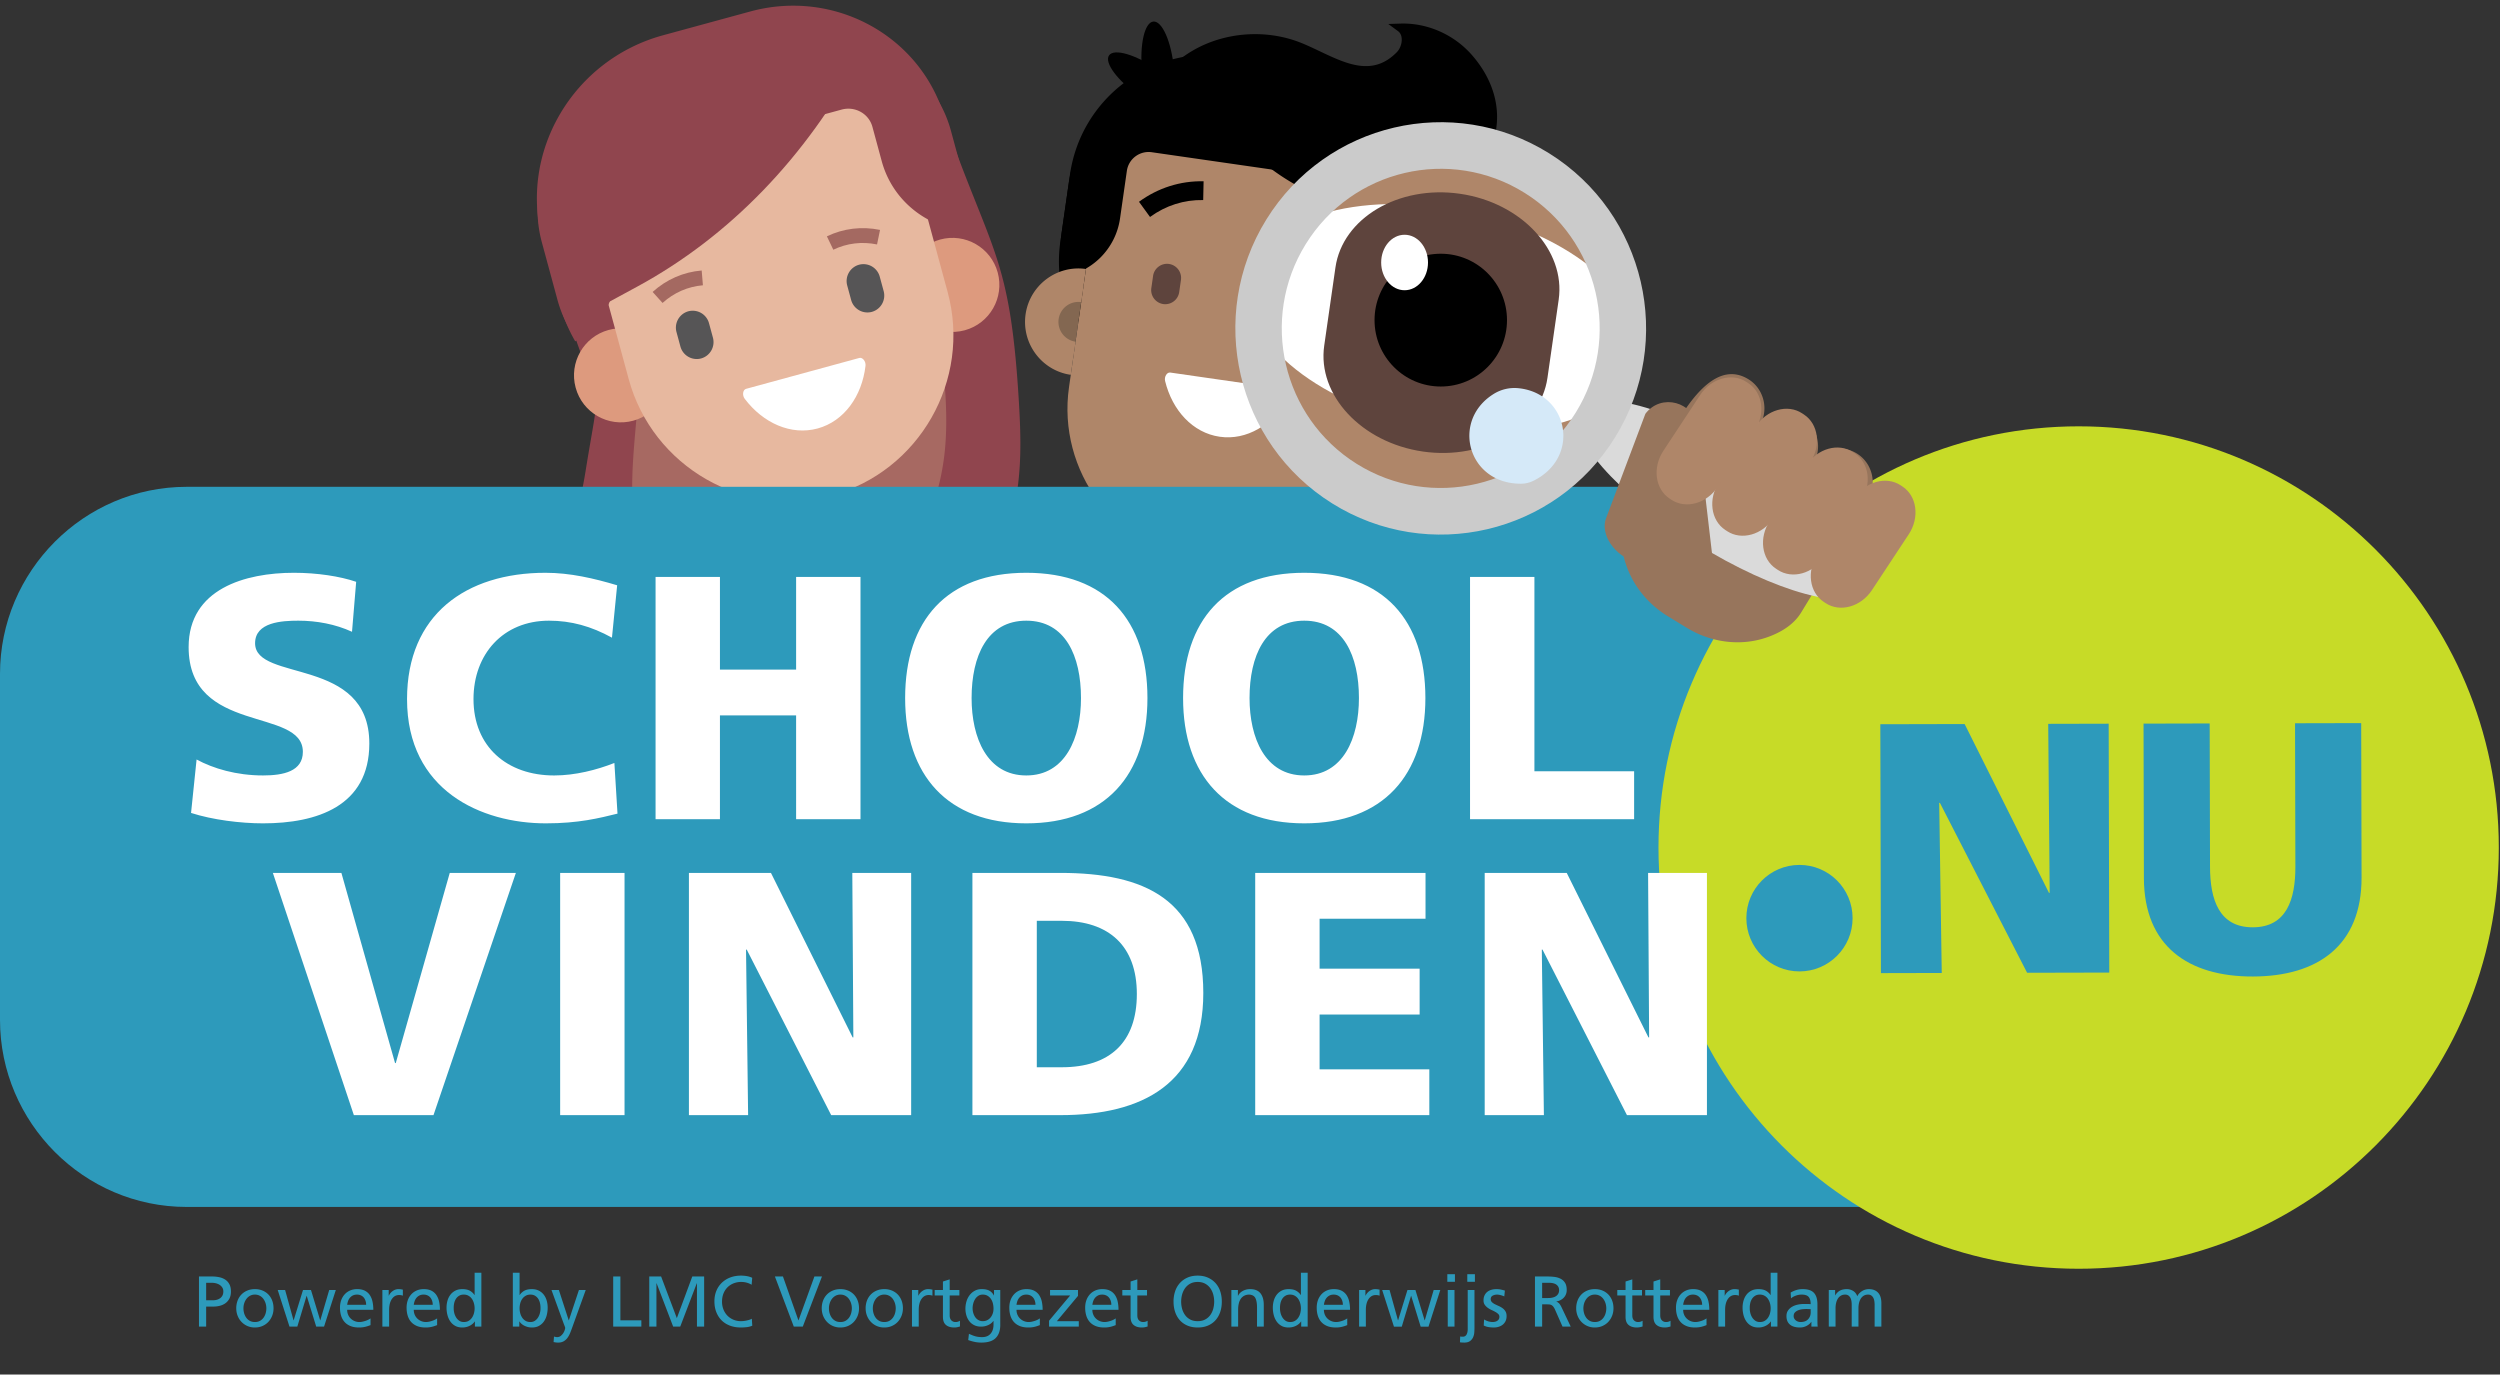
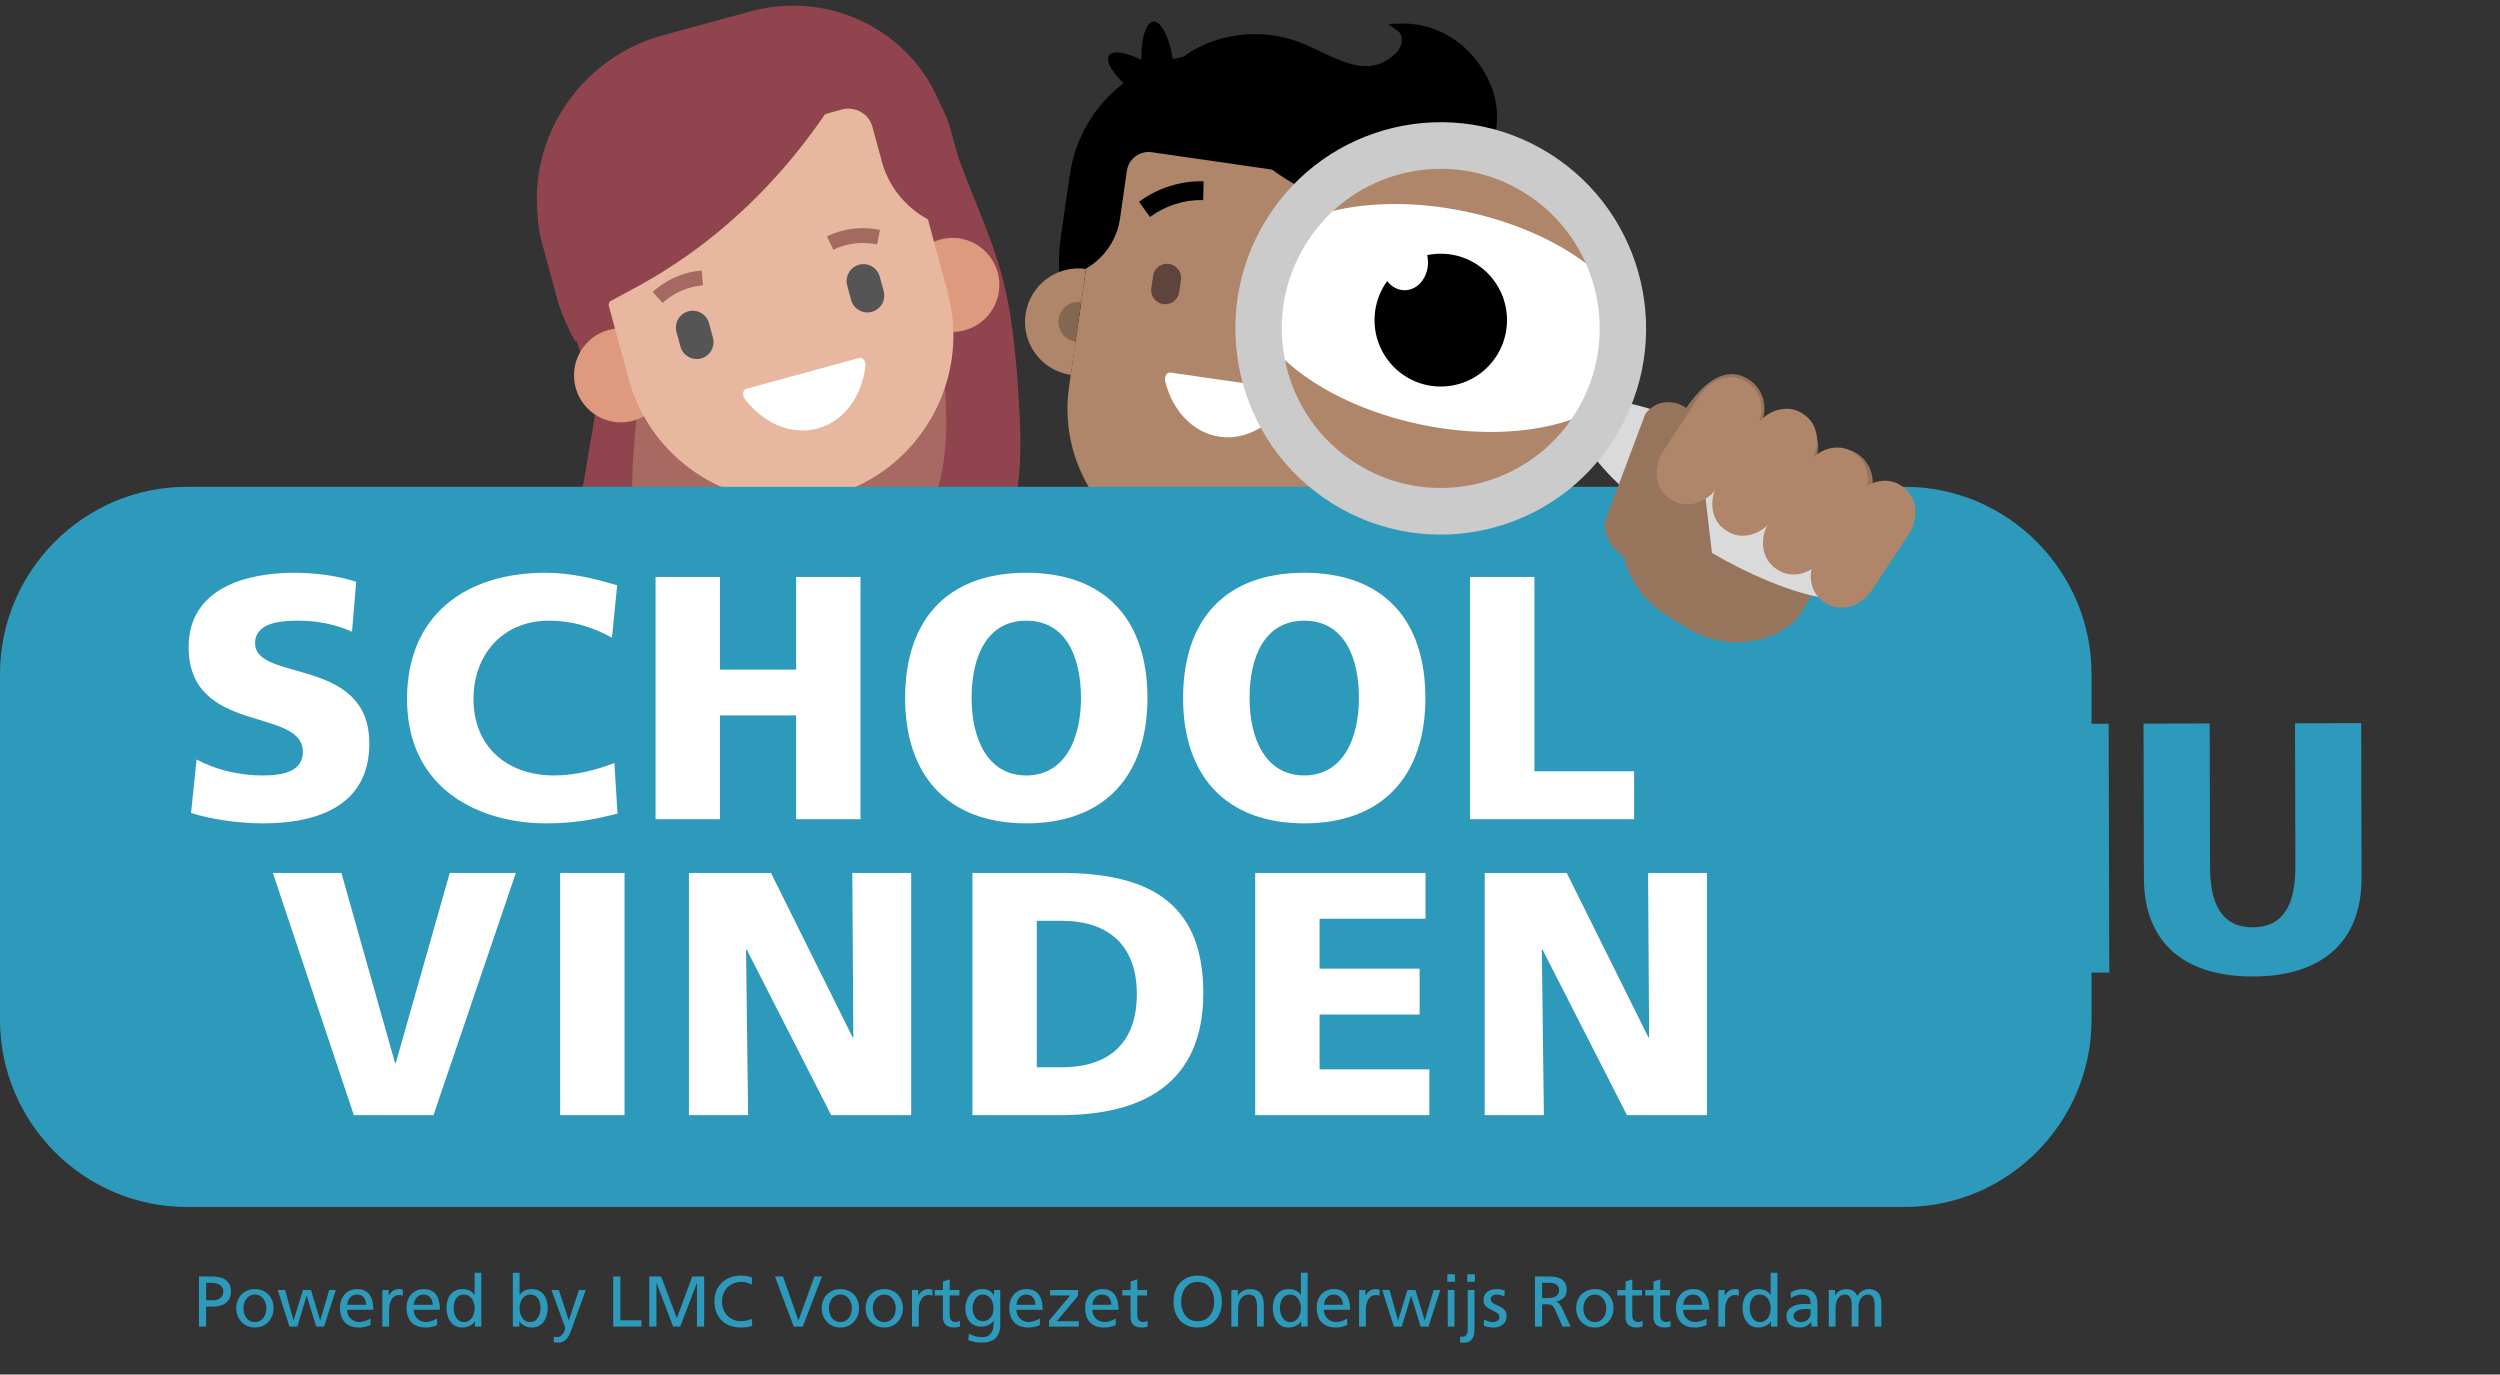
<svg xmlns="http://www.w3.org/2000/svg" xmlns:xlink="http://www.w3.org/1999/xlink" width="522" height="287" viewBox="0 0 522 287">
  <rect x="0" y="0" width="522" height="287" fill="#333333" stroke="none" />
  <defs>
    <path d="M.32 41.048c0 22.261 17.998 40.306 40.203 40.306 22.203 0 40.203-18.045 40.203-40.306 0-22.257-18-40.304-40.203-40.304C18.318.744.32 18.79.32 41.048" id="a" />
    <path d="M.32 41.048c0 22.261 17.998 40.306 40.203 40.306 22.203 0 40.203-18.045 40.203-40.306 0-22.257-18-40.304-40.203-40.304C18.318.744.32 18.79.32 41.048" id="c" />
-     <path d="M.32 41.048c0 22.261 17.998 40.306 40.203 40.306 22.203 0 40.203-18.045 40.203-40.306 0-22.257-18-40.304-40.203-40.304C18.318.744.32 18.79.32 41.048" id="e" />
+     <path d="M.32 41.048C18.318.744.32 18.79.32 41.048" id="e" />
    <path d="M.32 41.048c0 22.261 17.998 40.306 40.203 40.306 22.203 0 40.203-18.045 40.203-40.306 0-22.257-18-40.304-40.203-40.304C18.318.744.32 18.79.32 41.048" id="g" />
    <path d="M.32 41.048c0 22.261 17.998 40.306 40.203 40.306 22.203 0 40.203-18.045 40.203-40.306 0-22.257-18-40.304-40.203-40.304C18.318.744.32 18.79.32 41.048" id="i" />
  </defs>
  <g fill="none" fill-rule="evenodd">
    <path d="M196.834 23.936c-4.03-4.205-8.454-8.315-13.513-10.376-.866-.354-1.755-.592-2.651-.779-9.08 1.24-18.258 2.639-27.174 4.738-6.664 2.107-12.393 4.011-17.546 6.355-8.666 3.943-15.274 10.82-18.825 18.915a9.177 9.177 0 01-.255 3.24c-1.84 7.207 2.376 14.059 1.349 21.318-.007.042.817-.147.81-.104 6.506 19.97 6.56 10.444 3.238 31.139-1.187 7.396-3.405 14.651-4.292 22.077a61.68 61.68 0 00.913 20.153c.848 3.97 2.28 8.12 5.665 10.505 3.505 2.468 8.27 2.478 12.672 2.219 15.778-.932 31.763-4.159 45.564-11.826 13.798-7.667 25.23-20.197 28.81-34.997 1.789-7.395 1.598-15.043 1.146-22.568-1.858-30.953-5.712-30.78-15.911-60.01" fill="#90454E" />
    <path d="M120.613 43.487c1.115 1.317 2.414 2.298 3.853 2.76l-2.01-6.39a74.065 74.065 0 00-1.843 3.63" fill="#F1CD32" />
    <path d="M152.538 22.21a10.455 10.455 0 01-3.165-.76c-7.45 3.178-14.703 6.827-21.873 10.547a63.785 63.785 0 00-5.027 7.828c7.355 23.18 11.929 16.425 10.955 39.8-.3 7.174-1.338 14.13-1.422 21.354-.076 6.552.644 13.277 2.123 19.849.89 3.958 2.208 8.138 4.78 10.727 2.662 2.682 6.036 3.043 9.134 3.11 11.103.249 22.185-1.742 31.394-8.252 9.21-6.51 16.385-17.967 17.835-32.229.726-7.128.03-14.648-.841-22.07-3.098-26.385-6.204-21.952-13.657-47.635-10.012-1.176-20.143-1.463-30.236-2.27" fill="#A76962" />
    <path d="M198.565 27.336l3.234 11.918c.64 2.356.938 4.737.904 7.1-.125 13.345-10.424 26.02-25.669 30.18l-20.46 5.58c-15.087 4.115-30.207-1.43-37.172-12.627a26.006 26.006 0 01-3.019-6.934l-3.234-11.919c-4.26-15.695 6.828-32.386 24.765-37.279l20.46-5.58c17.936-4.893 35.932 3.866 40.191 19.56" fill="#90454E" />
    <path d="M139.097 75.791c1.42 5.232-1.66 10.63-6.878 12.052-5.22 1.424-10.602-1.663-12.023-6.895-1.42-5.232 1.66-10.63 6.88-12.052 5.218-1.424 10.602 1.663 12.021 6.895M189.425 62.063c1.42 5.234 6.802 8.321 12.02 6.897 5.22-1.423 8.3-6.82 6.88-12.052-1.42-5.232-6.802-8.32-12.022-6.895-5.219 1.423-8.298 6.818-6.878 12.05" fill="#DD9A7E" />
    <path d="M173.63 103.45c-18.315 4.995-37.375-5.94-42.359-24.3l-7.588-27.958c-3.418-12.598 4.065-25.709 16.632-29.138l20.902-5.7c12.567-3.43 25.645 4.074 29.064 16.672l7.587 27.957c4.984 18.362-5.924 37.471-24.238 42.467" fill="#E7B89F" />
    <path d="M155.784 81.189c-.684.187-.848 1.335-.29 2.074 3.84 5.086 9.692 7.71 15.228 6.202 5.536-1.51 9.255-6.746 9.996-13.082.107-.922-.615-1.827-1.299-1.641l-23.635 6.447z" fill="#FFF" />
    <path d="M197.42 25.165l4.143 15.268a31.657 31.657 0 011.115 7.85c-8.575-.361-16.247-6.063-18.573-14.632l-1.946-7.172c-.747-2.751-3.627-4.36-6.433-3.595l-47.077 12.84c-2.807.767-4.477 3.617-3.73 6.368l2.946 10.856c1.965 7.237-1.41 14.694-7.757 18.317a32.082 32.082 0 01-3.226-7.734L113.29 50.3c-5.013-18.473 6.308-37.795 25.16-42.937l18.208-4.966c17.783-4.85 36.032 5.344 40.762 22.77" fill="#90454E" />
    <path d="M180.707 9.646l-1.1 2.062c-11.264 21.107-27.331 37.718-46.583 48.155l-10.648 5.772-2.176-20.358c-1.769-16.56 7.565-30.56 21.25-31.871l39.257-3.76z" fill="#90454E" />
    <path d="M146.393 74.844a3.528 3.528 0 01-4.319-2.478l-.824-3.037A3.539 3.539 0 01143.72 65a3.528 3.528 0 014.318 2.479l.825 3.036a3.54 3.54 0 01-2.47 4.33M182.039 65.12a3.538 3.538 0 002.472-4.33l-.825-3.037a3.527 3.527 0 00-4.318-2.477 3.537 3.537 0 00-2.471 4.33l.824 3.037a3.527 3.527 0 004.318 2.477" fill="#565556" />
    <path d="M138.34 63.256l-2.071-2.299c2.885-2.611 6.427-4.16 10.243-4.477l.258 3.087c-3.137.262-6.051 1.537-8.43 3.69M183.127 51.04l.623-3.035c-3.807-.785-7.644-.321-11.096 1.344l1.34 2.792c2.836-1.367 5.994-1.747 9.133-1.101" fill="#A46961" />
    <path d="M299.094 47.363l-1.736 12.097a28.825 28.825 0 01-1.842 6.821c-4.897 12.138-17.57 19.826-31.077 17.878l-18.13-2.616c-13.368-1.928-23.288-12.688-24.752-25.532a29.313 29.313 0 01.116-7.47l1.736-12.098c2.287-15.932 17.027-26.992 32.919-24.698l18.13 2.615c15.893 2.293 26.924 17.07 24.636 33.003" fill="#000" />
    <path d="M250.43 117.286c-17.486-2.524-29.734-18.931-27.219-36.462l5.979-41.647c1.727-12.028 12.957-20.455 24.955-18.723l19.958 2.879c11.998 1.731 20.404 12.99 18.677 25.018L286.8 89.997c-2.517 17.531-18.883 29.812-36.37 27.289" fill="#AF8669" />
    <path d="M306.719 12.117c-3.582-4.118-8.925-6.482-14.276-6.312 1.691 1.243 1.33 4.193-.172 5.72-6.713 6.832-14.367.8-21.16-1.85-6.99-2.73-15.246-2.09-21.66 1.673-4.435 2.602-7.839 6.542-10.291 11.022.925-.165 1.854-.31 2.792-.41 6.676-.7 12.524 1.103 17.61 5.493 1.146.99 1.473 2.253 1.27 3.42.908.421 1.797.973 2.646 1.706 9.757 8.409 23.403 13.27 35.805 8.459 12.073-4.683 16.89-18.048 7.436-28.92" fill="#000" />
    <path d="M261.764 30.352c.816.433 1.585.954 2.287 1.559 8.453 7.284 22.065 13.293 34.915 8.306 5.92-2.296 10.085-6.728 11.424-12.159 1.285-5.214-.253-10.672-4.333-15.363-3.035-3.49-7.38-5.659-11.888-5.977.136.362.221.756.254 1.172.124 1.515-.476 3.185-1.527 4.253-5.853 5.953-12.379 2.858-18.14.124-1.378-.655-2.68-1.273-3.963-1.773-6.723-2.627-14.732-2.006-20.9 1.612-3.56 2.09-6.596 5.146-9.041 9.102.336-.046.672-.086 1.01-.123 6.896-.724 13.047 1.194 18.272 5.702 1.092.944 1.666 2.214 1.63 3.565m22.688 13.117c-8.314-1.199-16-5.444-21.546-10.222a10.282 10.282 0 00-2.444-1.574l-.613-.286.118-.668c.122-.696.051-1.71-.978-2.598-4.912-4.24-10.457-5.966-16.945-5.286-.919.096-1.826.24-2.73.4l-1.805.323.882-1.611c2.744-5.013 6.316-8.836 10.617-11.359 6.618-3.885 15.207-4.546 22.422-1.734 1.342.523 2.733 1.184 4.078 1.822 5.74 2.724 11.161 5.3 16.138.232.696-.71 1.11-1.865 1.028-2.876-.038-.469-.199-1.111-.75-1.518l-2.052-1.507 2.543-.082c5.614-.177 11.208 2.295 14.965 6.614 4.467 5.137 6.142 11.155 4.713 16.942-1.479 5.994-6.031 10.87-12.493 13.376-5.057 1.963-10.213 2.324-15.148 1.612" fill="#000" />
    <path d="M244.35 77.789c-.694-.1-1.292.877-1.076 1.769 1.493 6.133 5.778 10.824 11.398 11.633 5.62.812 11.05-2.477 14.207-7.94.459-.794.159-1.902-.535-2.002l-23.994-3.46z" fill="#FFF" />
    <path d="M240.125 45.304l-2.305-3.172c3.979-2.906 8.643-4.387 13.491-4.281l-.083 3.922c-3.984-.085-7.823 1.136-11.103 3.531M282.496 51.06c-2.998-3.913-7.059-6.652-11.739-7.923l-1.024 3.789c3.847 1.043 7.186 3.3 9.66 6.524l3.103-2.39z" fill="#000" />
    <path d="M299.094 47.363l-2.003 13.959a28.823 28.823 0 01-1.842 6.82c-6.726-3.315-10.869-10.687-9.744-18.523l.941-6.558a4.598 4.598 0 00-3.89-5.208l-42.072-6.07a4.59 4.59 0 00-5.196 3.897l-1.425 9.928a14.394 14.394 0 01-12.572 12.263 29.264 29.264 0 01.115-7.469l1.736-12.098c2.425-16.891 18.194-28.723 35.043-26.292l16.273 2.348c15.893 2.293 26.924 17.068 24.636 33.003" fill="#000" />
    <path d="M248.193 23.139c-1.052 1.52-5.628.162-10.219-3.035-4.59-3.195-7.459-7.018-6.406-8.54 1.053-1.52 5.629-.161 10.22 3.034 4.59 3.196 7.457 7.02 6.405 8.54" fill="#000" />
    <path d="M242.76 24.697c-1.836.178-3.763-4.2-4.3-9.776-.537-5.577.517-10.243 2.354-10.421 1.837-.178 3.764 4.199 4.301 9.777.538 5.576-.516 10.242-2.354 10.42" fill="#000" />
    <path d="M242.89 63.489a2.956 2.956 0 01-2.493-3.337l.365-2.54a2.951 2.951 0 013.33-2.498 2.957 2.957 0 012.492 3.338l-.366 2.54a2.949 2.949 0 01-3.328 2.497M271.975 67.685a2.954 2.954 0 01-2.492-3.337l.365-2.54a2.951 2.951 0 013.33-2.498 2.955 2.955 0 012.49 3.338l-.364 2.54a2.95 2.95 0 01-3.33 2.497" fill="#5E443D" />
    <path d="M289.923 68.248c4.182.604 7.083 4.49 6.482 8.684-.602 4.191-4.479 7.102-8.661 6.498l2.179-15.182z" fill="#836751" />
-     <path d="M287.247 86.888c6.078.877 11.733-3.366 12.608-9.458.875-6.094-3.359-11.765-9.436-12.641l-.992 6.918c2.272.327 3.855 2.448 3.529 4.726a4.172 4.172 0 01-4.715 3.538l-.994 6.917z" fill="#AF8669" />
    <path d="M226.255 59.625c-4.183-.604-8.06 2.305-8.662 6.498-.6 4.193 2.3 8.08 6.483 8.683l2.179-15.181z" fill="#836751" />
    <path d="M223.58 78.264c-6.078-.876-10.31-6.547-9.437-12.639.876-6.093 6.532-10.337 12.608-9.46l-.993 6.917a4.172 4.172 0 00-4.714 3.539 4.177 4.177 0 003.528 4.725l-.993 6.918z" fill="#AF8669" />
    <path d="M38.966 252.01h358.78c21.43 0 38.965-17.58 38.965-39.065v-72.232c0-21.485-17.535-39.065-38.965-39.065H38.966C17.534 101.648 0 119.228 0 140.713v72.232c0 21.485 17.534 39.064 38.966 39.064" fill="#2D9ABB" />
-     <path d="M521.75 176.966c0 48.574-39.278 87.95-87.728 87.95-48.452 0-87.73-39.376-87.73-87.95 0-48.574 39.278-87.95 87.73-87.95 48.45 0 87.728 39.376 87.728 87.95" fill="#C7DB27" />
    <path fill="#2D9ABB" d="M392.613 151.22l17.6-.042 17.61 35.247h.149l-.307-35.288 12.625-.03.122 51.966-17.154.04-18.204-35.47h-.15l.53 35.513-12.699.03zM493.094 183.22c.033 14.219-9.16 20.643-22.676 20.675-13.516.033-22.74-6.35-22.773-20.568l-.075-32.236 13.811-.034.072 29.929c.015 6.85 1.885 12.652 8.94 12.635 7.055-.017 8.898-5.829 8.882-12.678l-.071-29.928 13.814-.032.076 32.236z" />
    <path d="M41.047 158.582c3.47 1.883 8.312 3.332 13.878 3.332 4.265 0 8.312-.868 8.312-4.927 0-9.42-23.852-3.478-23.852-21.883 0-12.174 11.854-15.507 21.973-15.507 4.842 0 9.612.726 13.01 1.885l-.867 10.434c-3.47-1.594-7.373-2.318-11.204-2.318-3.397 0-9.035.29-9.035 4.709 0 8.189 23.853 2.68 23.853 20.941 0 13.116-10.987 16.667-22.19 16.667-4.698 0-10.553-.726-15.034-2.175l1.156-11.158zM128.934 169.886c-3.83.942-8.094 2.029-14.961 2.029-13.443 0-28.983-6.812-28.983-25.942 0-17.607 12.287-26.376 28.91-26.376 5.133 0 10.12 1.16 14.963 2.61l-1.085 10.94c-4.336-2.39-8.528-3.55-13.154-3.55-9.542 0-15.757 6.956-15.757 16.376 0 9.927 7.01 15.942 16.84 15.942 4.41 0 8.891-1.16 12.578-2.609l.65 10.58zM136.882 120.467h13.443v19.347h15.903v-19.347h13.443v50.578h-13.443V149.38h-15.903v21.666h-13.443zM214.289 161.915c8.167 0 11.42-7.826 11.42-16.16 0-8.767-3.253-16.157-11.42-16.157-8.168 0-11.42 7.39-11.42 16.157 0 8.334 3.252 16.16 11.42 16.16m0-42.318c16.625 0 25.297 9.928 25.297 26.158 0 16.088-8.818 26.16-25.297 26.16-16.48 0-25.297-10.072-25.297-26.16 0-16.23 8.673-26.158 25.297-26.158M272.325 161.915c8.167 0 11.42-7.826 11.42-16.16 0-8.767-3.253-16.157-11.42-16.157-8.168 0-11.42 7.39-11.42 16.157 0 8.334 3.252 16.16 11.42 16.16m0-42.318c16.625 0 25.297 9.928 25.297 26.158 0 16.088-8.818 26.16-25.297 26.16-16.48 0-25.297-10.072-25.297-26.16 0-16.23 8.673-26.158 25.297-26.158M306.943 120.467h13.443v40.579h20.817v10h-34.26zM56.973 182.263h14.311l11.205 39.71h.144l11.275-39.71h13.805l-17.202 50.579H73.887zM130.404 182.263v50.578H116.96v-50.578h13.444zm30.572 0l17.058 34.347h.145l-.217-34.347h12.287v50.579h-16.696l-17.636-34.565h-.146l.435 34.565h-12.36v-50.579h17.13zm136.674 0v9.565H275.53v10.435h20.89v9.565h-20.89v11.448h22.913v9.566h-36.357v-50.579h35.563zm29.485 0l17.058 34.347h.144l-.216-34.347h12.287v50.579H339.71l-17.635-34.565h-.146l.434 34.565h-12.359v-50.579h17.13zm-105.738 0c17.564 0 29.852 5.508 29.852 25.071 0 18.914-12.649 25.507-29.852 25.507H203.04v-50.577h18.357zm.29 10h-5.204v30.58h5.204c10.046 0 15.685-5.22 15.685-15.29 0-10.073-5.856-15.29-15.685-15.29z" fill="#FFF" />
    <g>
      <g transform="translate(261 27.753)">
        <mask id="b" fill="#fff">
          <use xlink:href="#a" />
        </mask>
        <path d="M111.838 39.533c0 39.622-32.04 71.742-71.561 71.742-39.522 0-71.56-32.12-71.56-71.742 0-39.62 32.038-71.74 71.56-71.74 39.52 0 71.56 32.12 71.56 71.74" fill="#AF8669" mask="url(#b)" />
      </g>
      <g transform="translate(261 27.753)">
        <mask id="d" fill="#fff">
          <use xlink:href="#c" />
        </mask>
        <path d="M80.748 47.072c-2.546 12.289-22.73 18.476-45.083 13.821-22.351-4.656-38.407-18.39-35.86-30.68 2.547-12.289 22.732-18.476 45.083-13.821 22.353 4.656 38.407 18.392 35.86 30.68" fill="#FFF" mask="url(#d)" />
      </g>
      <g transform="translate(261 27.753)">
        <mask id="f" fill="#fff">
          <use xlink:href="#e" />
        </mask>
        <path d="M36.113 66.53c-12.818-1.847-22.097-11.8-20.616-22.113l2.343-16.323c1.482-10.313 13.18-17.238 25.998-15.389 12.82 1.848 22.096 11.8 20.616 22.114L62.11 51.141C60.63 61.455 48.93 68.38 36.113 66.53" fill="#5E443D" mask="url(#f)" />
      </g>
      <g transform="translate(261 27.753)">
        <mask id="h" fill="#fff">
          <use xlink:href="#g" />
        </mask>
        <path d="M53.661 39.089c0 7.656-6.19 13.863-13.828 13.863-7.638 0-13.829-6.207-13.829-13.863 0-7.658 6.191-13.864 13.829-13.864 7.638 0 13.828 6.206 13.828 13.864" fill="#000" mask="url(#h)" />
      </g>
      <g transform="translate(261 27.753)">
        <mask id="j" fill="#fff">
          <use xlink:href="#i" />
        </mask>
        <path d="M37.166 27.057c0 3.199-2.19 5.792-4.888 5.792-2.701 0-4.89-2.593-4.89-5.792s2.189-5.792 4.89-5.792c2.699 0 4.888 2.593 4.888 5.792" fill="#FFF" mask="url(#j)" />
      </g>
    </g>
    <g>
      <path d="M348.155 128.614l3.996 2.441c5.437 3.34 12.212 4.093 18.138 1.5 2.331-1 4.445-2.48 5.759-4.61 1.691-2.775 3.372-5.533 5.079-8.301 2.65-4.328 5.3-8.656 7.925-12.982l.921-1.491-.325-.201.355-.575c2.01-3.33.972-7.717-2.346-9.737a7.178 7.178 0 00-2.475-.918c-2.124-.375-4.35.283-5.958 1.777 1.064-3.078-.1-6.641-2.972-8.406-2.704-1.661-6.094-1.234-8.346.785a7.193 7.193 0 00-.115-5.576 6.93 6.93 0 00-2.73-3.139c-4.865-2.984-9.278.764-12.853 5.83-2.948 4.187-5.366 9.284-7.017 12.171-.123.267-.267.5-.401.717-.106.17-.171.346-.261.527l-.057.093-4.451 7.316c-1.297 2.137-1.637 4.7-1.476 7.253.12 1.817.509 3.583 1.134 5.243 1.54 4.269 4.581 7.88 8.476 10.283" fill="#97755C" />
      <path d="M353.632 110.646c-3.2-3.26-6.443-5.368-7.834-8.515 4.245-6.336 8.175-12.84 11.73-19.57.49-.134.993-.229 1.495-.331a4.588 4.588 0 001.75.708c7.993 7.17 17.181 12.75 26.79 17.503.198.827.335 1.656.426 2.486-2.924 4.551-5.372 9.36-5.778 14.623a16.54 16.54 0 01-2.072 1.48c-6.438 3.843-13.688.516-21.524-4.359a25.986 25.986 0 01-4.983-4.025" fill="#DC917A" />
      <path d="M354.15 113.472c16.435 10.263 32.405 14.585 35.49 9.605 3.083-4.98-7.839-17.451-24.273-27.714l-.074-.046c-16.435-10.261-32.404-14.582-35.49-9.603-3.084 4.98 7.84 17.451 24.273 27.713l.074.045z" fill="#DADADA" />
      <path d="M278.182 105.125c-20.11-12.558-26.276-39.103-13.771-59.292 12.505-20.188 38.945-26.376 59.054-13.818 20.11 12.557 26.276 39.103 13.772 59.292-12.506 20.188-38.946 26.375-59.055 13.818m50.824-18.958c9.679-15.626 4.907-36.171-10.658-45.89-15.564-9.719-36.028-4.93-45.706 10.694-9.68 15.625-4.907 36.173 10.657 45.89 15.564 9.72 36.029 4.932 45.707-10.694" fill="#CBCBCB" />
-       <path d="M306.811 91.403c-.143-3.363 1.424-6.86 5.027-9.12a8.2 8.2 0 015.216-1.226c5.778.586 9.169 4.93 9.363 9.527.159 3.724-1.782 7.614-6.246 9.81a5.91 5.91 0 01-2.566.605c-6.645.038-10.583-4.63-10.794-9.596" fill="#D5E9F8" />
      <path d="M388.579 104.62l-7.688 11.66c-2.302 3.487-6.653 4.714-9.67 2.722l-.396-.261c-3.019-1.991-3.605-6.476-1.305-9.967l7.685-11.65c2.3-3.49 6.652-4.717 9.672-2.728l.395.262c3.02 1.99 3.608 6.473 1.307 9.962" fill="#AF8669" />
      <path d="M377.984 96.524l-7.687 11.655c-2.3 3.49-6.652 4.717-9.672 2.728l-.397-.261c-3.018-1.99-3.606-6.473-1.306-9.961l7.686-11.656c2.3-3.49 6.654-4.719 9.673-2.729l.396.263c3.02 1.988 3.607 6.471 1.307 9.96" fill="#AF8669" />
      <path d="M341.934 117.449c-5.038-1.277-7.813-6.064-6.598-9.213l8.22-21.832c3.274-4.393 10.212-2.52 10.848 2.93l3.569 30.539-16.04-2.424z" fill="#97755C" />
      <path d="M366.365 89.98l-7.685 11.653c-2.299 3.489-6.654 4.717-9.672 2.728l-.397-.261c-3.019-1.99-3.607-6.473-1.306-9.962l7.688-11.66c2.301-3.489 6.653-4.715 9.671-2.725l.397.262c3.017 1.992 3.604 6.477 1.304 9.965M398.553 111.552l-7.688 11.659c-2.302 3.488-6.653 4.714-9.672 2.722l-.395-.26c-3.018-1.992-3.605-6.477-1.304-9.968l7.683-11.651c2.302-3.49 6.654-4.715 9.674-2.727l.394.262c3.021 1.99 3.608 6.472 1.308 9.963" fill="#AF8669" />
-       <path d="M386.821 191.712c0 6.141-4.965 11.12-11.09 11.12-6.126 0-11.091-4.979-11.091-11.12 0-6.14 4.965-11.117 11.09-11.117 6.126 0 11.091 4.977 11.091 11.117" fill="#2D9ABB" />
    </g>
    <path d="M43.045 277v-4.185h1.47c.47 0 .928-.055 1.373-.165.445-.11.84-.29 1.184-.54.345-.25.623-.575.833-.975.21-.4.315-.89.315-1.47 0-.6-.105-1.1-.315-1.5-.21-.4-.492-.72-.848-.96a3.578 3.578 0 00-1.245-.517 7.043 7.043 0 00-1.522-.158h-2.745V277h1.5zm1.485-5.505h-1.485v-3.645h1.275c.23 0 .48.032.75.097s.52.168.75.308c.23.14.422.325.578.555.154.23.232.51.232.84 0 .35-.065.643-.195.877-.13.236-.297.423-.503.563-.205.14-.432.243-.682.308a2.86 2.86 0 01-.72.097zm8.7 5.685c.57 0 1.095-.105 1.575-.315.48-.21.89-.498 1.23-.863.34-.365.605-.79.795-1.274.19-.486.285-1.003.285-1.553 0-.58-.093-1.115-.278-1.605a3.695 3.695 0 00-.787-1.267 3.593 3.593 0 00-1.23-.833c-.48-.2-1.01-.3-1.59-.3-.59 0-1.122.1-1.597.3-.476.2-.886.477-1.23.832-.346.356-.61.778-.795 1.268a4.509 4.509 0 00-.278 1.605c0 .55.095 1.067.285 1.553.19.484.457.91.802 1.274a3.77 3.77 0 002.813 1.178zm0-1.14c-.42 0-.78-.085-1.08-.255-.3-.17-.547-.393-.742-.668a2.956 2.956 0 01-.436-.922 3.775 3.775 0 01-.142-1.02c0-.36.055-.713.165-1.058.11-.345.268-.652.473-.922.204-.27.454-.485.75-.645a2.09 2.09 0 011.012-.24c.37 0 .705.08 1.005.24.3.16.55.375.75.645.2.27.355.577.465.923.11.344.165.697.165 1.057 0 .34-.047.68-.143 1.02-.095.34-.24.647-.434.923a2.269 2.269 0 01-.743.667c-.3.17-.655.255-1.065.255zm8.85.96l1.935-6.42h.03l1.98 6.42h1.635l2.46-7.65h-1.38l-1.86 6.33h-.03l-1.92-6.33h-1.665l-1.95 6.33h-.03l-1.755-6.33h-1.545l2.46 7.65h1.635zm12.87.18c.31 0 .587-.017.832-.053a5.451 5.451 0 001.148-.285l.435-.157v-1.41c-.09.07-.218.15-.382.24a3.82 3.82 0 01-.57.248c-.215.075-.445.14-.69.195a3.25 3.25 0 01-.713.082 2.569 2.569 0 01-1.763-.713 2.454 2.454 0 01-.555-.802 2.566 2.566 0 01-.202-1.035h5.46c0-.61-.058-1.18-.172-1.71a3.907 3.907 0 00-.563-1.372 2.719 2.719 0 00-1.035-.908c-.43-.22-.965-.33-1.605-.33-.54 0-1.03.095-1.47.285-.44.19-.818.458-1.133.803a3.612 3.612 0 00-.727 1.222c-.17.47-.255.99-.255 1.56 0 .62.08 1.185.24 1.695.16.51.402.945.727 1.305.326.36.736.64 1.23.84.496.2 1.083.3 1.763.3zm1.5-4.74h-3.96c.03-.25.088-.5.172-.75.085-.25.21-.478.375-.683.165-.204.37-.372.615-.502s.543-.195.893-.195c.3 0 .57.055.81.165.24.11.44.262.6.457.16.195.282.423.368.683.085.26.127.535.127.825zm4.8 4.56v-3.48c0-.96.19-1.72.57-2.28.38-.56.885-.84 1.515-.84.12 0 .248.01.383.03.135.02.267.055.397.105v-1.26c-.15-.03-.29-.055-.42-.075-.13-.02-.3-.03-.51-.03-.41 0-.797.127-1.163.382a2.475 2.475 0 00-.832.983h-.03v-1.185h-1.32V277h1.41zm7.605.18c.31 0 .587-.017.832-.053a5.451 5.451 0 001.148-.285l.435-.157v-1.41c-.09.07-.218.15-.382.24a3.82 3.82 0 01-.57.248c-.215.075-.445.14-.69.195a3.25 3.25 0 01-.713.082 2.569 2.569 0 01-1.763-.713 2.454 2.454 0 01-.555-.802 2.566 2.566 0 01-.202-1.035h5.46c0-.61-.058-1.18-.172-1.71a3.907 3.907 0 00-.563-1.372 2.719 2.719 0 00-1.035-.908c-.43-.22-.965-.33-1.605-.33-.54 0-1.03.095-1.47.285-.44.19-.818.458-1.133.803a3.612 3.612 0 00-.727 1.222c-.17.47-.255.99-.255 1.56 0 .62.08 1.185.24 1.695.16.51.402.945.727 1.305.326.36.736.64 1.23.84.496.2 1.083.3 1.763.3zm1.5-4.74h-3.96c.03-.25.088-.5.172-.75.086-.25.21-.478.376-.683.165-.204.37-.372.615-.502.244-.13.542-.195.892-.195.3 0 .57.055.81.165.24.11.44.262.6.457.16.195.282.423.368.683.085.26.127.535.127.825zm6.165 4.74a3.38 3.38 0 001.672-.42c.216-.12.403-.255.563-.405.16-.15.285-.295.375-.435h.03V277h1.35v-11.25H99.1v4.65h-.03c-.22-.35-.53-.642-.93-.877-.4-.236-.935-.353-1.605-.353-.56 0-1.045.105-1.455.315-.41.21-.752.493-1.028.847-.275.356-.48.768-.615 1.238s-.202.96-.202 1.47c0 .52.063 1.027.188 1.522.124.495.32.938.584 1.328.265.39.605.702 1.02.938.415.235.913.352 1.493.352zm.33-1.14c-.38 0-.705-.095-.975-.285-.27-.19-.49-.428-.66-.712a3.287 3.287 0 01-.375-.938c-.08-.34-.115-.66-.105-.96-.01-.35.022-.695.097-1.035a2.77 2.77 0 01.368-.908c.17-.264.39-.48.66-.644.27-.166.595-.248.975-.248s.713.082.998.248c.285.165.52.382.704.652.185.27.325.578.42.923.096.345.143.697.143 1.057 0 .32-.042.647-.127.983a3.106 3.106 0 01-.398.922c-.18.28-.413.507-.698.682-.284.175-.627.263-1.027.263zm14.22 1.14c.58 0 1.078-.118 1.493-.353a3.037 3.037 0 001.02-.93c.264-.385.46-.825.585-1.32a6.256 6.256 0 00.187-1.537c0-.51-.068-1-.203-1.47a3.637 3.637 0 00-.615-1.238 3.007 3.007 0 00-1.035-.847c-.414-.21-.897-.315-1.447-.315-.67 0-1.205.118-1.605.352-.4.236-.71.528-.93.878h-.03v-4.65h-1.41V277h1.35v-1.08h.03a2.577 2.577 0 00.93.84c.22.12.47.22.75.3.28.08.59.12.93.12zm-.33-1.14c-.4 0-.742-.088-1.027-.263a2.166 2.166 0 01-.698-.682 3.106 3.106 0 01-.397-.923 3.986 3.986 0 01-.128-.982c0-.36.045-.712.135-1.058.09-.344.23-.652.42-.922.19-.27.427-.487.712-.652.285-.166.618-.248.998-.248s.705.082.975.248c.27.165.49.382.66.652.17.27.293.575.367.915.075.34.108.68.098 1.02v.229c-.01.232-.045.476-.105.731-.08.34-.205.652-.375.938-.17.284-.39.522-.66.712-.27.19-.595.285-.975.285zm5.805 4.29c.46 0 .85-.095 1.17-.285.32-.19.587-.438.802-.743.216-.305.398-.644.548-1.02.15-.374.29-.747.42-1.117l2.82-7.815h-1.425l-2.1 6.33h-.03l-2.055-6.33h-1.545l2.595 7.14.172.442c.066.166.098.288.098.368 0 .04-.028.16-.082.36-.056.2-.15.412-.286.637-.135.225-.31.43-.525.615a1.166 1.166 0 01-.787.278c-.12 0-.237-.012-.352-.038a2.982 2.982 0 01-.308-.082l-.09 1.155c.13.02.265.042.405.067.14.026.325.038.555.038zm17.37-3.33v-1.32h-4.38v-9.15h-1.5V277h5.88zm3.15 0v-9.06h.03l3.465 9.06h1.47l3.465-9.06h.03V277h1.5v-10.47h-2.475l-3.225 8.7-3.285-8.7h-2.475V277h1.5zm17.625.18c.31 0 .685-.02 1.125-.06.44-.04.86-.145 1.26-.315l-.09-1.455c-.13.08-.288.15-.473.21a6.217 6.217 0 01-1.207.262c-.21.026-.41.038-.6.038-.54 0-1.05-.098-1.53-.293-.48-.195-.9-.472-1.26-.832s-.642-.79-.847-1.29a4.392 4.392 0 01-.308-1.68c0-.59.095-1.135.285-1.635.19-.5.463-.933.818-1.298.355-.365.78-.65 1.274-.854a4.253 4.253 0 011.643-.308c.78 0 1.5.195 2.16.585l.12-1.455a4.722 4.722 0 00-1.155-.353 7.288 7.288 0 00-1.2-.097c-.8 0-1.538.127-2.213.382a5.17 5.17 0 00-1.754 1.088 4.91 4.91 0 00-1.155 1.695c-.275.66-.413 1.395-.413 2.205 0 .83.133 1.582.398 2.257.264.675.637 1.25 1.117 1.726.48.475 1.06.84 1.74 1.095.68.255 1.435.382 2.265.382zm12.93-.18l4.005-10.47h-1.575l-3.315 9.15h-.03l-3.225-9.15h-1.68l3.945 10.47h1.875zm7.86.18c.57 0 1.095-.105 1.575-.315.48-.21.89-.498 1.23-.863.34-.365.605-.79.795-1.274.19-.486.285-1.003.285-1.553 0-.58-.093-1.115-.278-1.605a3.695 3.695 0 00-.787-1.267 3.593 3.593 0 00-1.23-.833c-.48-.2-1.01-.3-1.59-.3-.59 0-1.123.1-1.597.3-.476.2-.886.477-1.23.832-.345.356-.61.778-.796 1.268a4.509 4.509 0 00-.277 1.605c0 .55.095 1.067.285 1.553.19.484.457.91.802 1.274a3.77 3.77 0 002.813 1.178zm0-1.14c-.42 0-.78-.085-1.08-.255-.3-.17-.548-.393-.743-.668a2.956 2.956 0 01-.435-.922 3.775 3.775 0 01-.142-1.02c0-.36.055-.713.165-1.058.11-.345.267-.652.472-.922.206-.27.456-.485.75-.645a2.09 2.09 0 011.013-.24c.37 0 .705.08 1.005.24.3.16.55.375.75.645.2.27.355.577.465.923.11.344.165.697.165 1.057 0 .34-.048.68-.143 1.02-.095.34-.24.647-.435.923a2.269 2.269 0 01-.742.667c-.3.17-.655.255-1.065.255zm9.165 1.14c.57 0 1.095-.105 1.575-.315.48-.21.89-.498 1.23-.863.34-.365.605-.79.795-1.274.19-.486.285-1.003.285-1.553 0-.58-.093-1.115-.278-1.605a3.695 3.695 0 00-.787-1.267 3.593 3.593 0 00-1.23-.833c-.48-.2-1.01-.3-1.59-.3-.59 0-1.123.1-1.597.3-.476.2-.886.477-1.23.832-.346.356-.61.778-.796 1.268a4.509 4.509 0 00-.277 1.605c0 .55.095 1.067.285 1.553.19.484.458.91.803 1.274a3.77 3.77 0 002.812 1.178zm0-1.14c-.42 0-.78-.085-1.08-.255-.3-.17-.547-.393-.743-.668a2.956 2.956 0 01-.435-.922 3.775 3.775 0 01-.142-1.02c0-.36.055-.713.165-1.058.11-.345.268-.652.472-.922.206-.27.456-.485.75-.645a2.09 2.09 0 011.013-.24c.37 0 .705.08 1.005.24.3.16.55.375.75.645.2.27.355.577.465.923.11.344.165.697.165 1.057 0 .34-.048.68-.143 1.02-.095.34-.24.647-.435.923a2.269 2.269 0 01-.742.667c-.3.17-.655.255-1.065.255zm7.185.96v-3.48c0-.96.19-1.72.57-2.28.38-.56.885-.84 1.515-.84.12 0 .248.01.383.03.135.02.267.055.397.105v-1.26c-.15-.03-.29-.055-.42-.075-.13-.02-.3-.03-.51-.03-.41 0-.797.127-1.162.382a2.475 2.475 0 00-.833.983h-.03v-1.185h-1.32V277h1.41zm7.41.18c.23 0 .447-.022.653-.067.204-.046.387-.093.547-.143v-1.2a1.69 1.69 0 01-.96.27 1.15 1.15 0 01-.832-.345c-.236-.23-.353-.57-.353-1.02v-4.185h2.025v-1.14h-2.025v-2.22l-1.41.45v1.77h-1.725v1.14h1.725v4.47c0 .77.21 1.333.63 1.688.42.354.995.532 1.725.532zm5.67 3.15c1.37 0 2.37-.32 3-.96.63-.64.945-1.54.945-2.7v-7.32h-1.305v1.14h-.03a2.282 2.282 0 00-.907-.975c-.395-.23-.933-.345-1.613-.345-.58 0-1.083.12-1.507.36a3.37 3.37 0 00-1.065.938c-.285.385-.498.82-.638 1.304a5.25 5.25 0 00-.21 1.463c0 .5.067.975.202 1.425.135.45.338.85.608 1.2.27.35.61.627 1.02.832.41.205.89.308 1.44.308.49 0 .965-.098 1.425-.293.46-.195.84-.492 1.14-.892h.03v.75c0 .81-.207 1.45-.623 1.92-.415.47-.997.705-1.747.705-.26 0-.5-.012-.72-.038a4.586 4.586 0 01-.645-.12 5.542 5.542 0 01-.653-.217c-.224-.09-.472-.195-.742-.315l-.15 1.305c.31.11.588.197.833.262s.477.118.697.158c.22.04.428.067.623.082.194.015.392.023.592.023zm.3-4.47c-.33 0-.627-.072-.893-.218a1.993 1.993 0 01-.667-.592c-.18-.25-.32-.538-.42-.863-.1-.325-.15-.667-.15-1.027 0-.33.045-.663.135-.998.09-.334.222-.64.398-.914.174-.275.394-.5.66-.675.264-.175.577-.263.937-.263.37 0 .695.08.975.24.28.16.515.375.705.645.19.27.33.582.42.938.09.355.135.732.135 1.132 0 .36-.055.697-.165 1.012-.11.315-.262.59-.458.826a2.12 2.12 0 01-.704.555 2.031 2.031 0 01-.908.202zm9.495 1.32c.31 0 .587-.017.832-.053a5.451 5.451 0 001.148-.285l.435-.157v-1.41c-.09.07-.218.15-.382.24a3.82 3.82 0 01-.57.248c-.216.075-.446.14-.69.195a3.25 3.25 0 01-.713.082 2.569 2.569 0 01-1.762-.713 2.454 2.454 0 01-.555-.802 2.566 2.566 0 01-.203-1.035h5.46c0-.61-.058-1.18-.173-1.71a3.907 3.907 0 00-.562-1.372 2.719 2.719 0 00-1.035-.908c-.43-.22-.965-.33-1.605-.33-.54 0-1.03.095-1.47.285-.44.19-.818.458-1.133.803a3.612 3.612 0 00-.727 1.222c-.17.47-.255.99-.255 1.56 0 .62.08 1.185.24 1.695.16.51.402.945.727 1.305.326.36.736.64 1.23.84.495.2 1.083.3 1.763.3zm1.5-4.74h-3.96c.03-.25.088-.5.172-.75.085-.25.21-.478.375-.683.166-.204.37-.372.615-.502s.543-.195.893-.195c.3 0 .57.055.81.165.24.11.44.262.6.457.16.195.282.423.367.683.085.26.128.535.128.825zm9.045 4.56v-1.14h-4.575l4.41-5.28v-1.23h-5.835v1.14h4.2l-4.41 5.28V277h6.21zm5.295.18c.31 0 .588-.017.833-.053a5.451 5.451 0 001.147-.285l.435-.157v-1.41c-.09.07-.218.15-.383.24a3.82 3.82 0 01-.57.248c-.215.075-.445.14-.69.195a3.25 3.25 0 01-.712.082 2.569 2.569 0 01-1.762-.713 2.454 2.454 0 01-.555-.802 2.566 2.566 0 01-.203-1.035h5.46c0-.61-.057-1.18-.172-1.71a3.907 3.907 0 00-.563-1.372 2.719 2.719 0 00-1.035-.908c-.43-.22-.965-.33-1.605-.33-.54 0-1.03.095-1.47.285-.44.19-.817.458-1.132.803a3.612 3.612 0 00-.728 1.222c-.17.47-.255.99-.255 1.56 0 .62.08 1.185.24 1.695.16.51.403.945.728 1.305.325.36.734.64 1.23.84.495.2 1.082.3 1.762.3zm1.5-4.74h-3.96c.03-.25.088-.5.172-.75.085-.25.21-.478.375-.683.166-.204.37-.372.615-.502s.543-.195.893-.195c.3 0 .57.055.81.165.24.11.44.262.6.457.16.195.282.423.367.683.085.26.128.535.128.825zm6.375 4.74c.23 0 .448-.022.653-.067.204-.046.387-.093.547-.143v-1.2a1.69 1.69 0 01-.96.27 1.15 1.15 0 01-.833-.345c-.234-.23-.352-.57-.352-1.02v-4.185h2.025v-1.14h-2.025v-2.22l-1.41.45v1.77h-1.725v1.14h1.725v4.47c0 .77.21 1.333.63 1.688.42.354.995.532 1.725.532zm11.655 0c.8 0 1.513-.132 2.138-.397a4.395 4.395 0 001.582-1.118c.43-.48.758-1.05.983-1.71.225-.66.337-1.39.337-2.19 0-.78-.113-1.5-.338-2.16a4.835 4.835 0 00-.99-1.71 4.633 4.633 0 00-1.59-1.132c-.625-.275-1.332-.413-2.122-.413-.8 0-1.51.137-2.13.412a4.651 4.651 0 00-1.582 1.133 4.835 4.835 0 00-.99 1.71 6.655 6.655 0 00-.338 2.16c0 .8.113 1.53.338 2.19.225.66.552 1.23.982 1.71.43.48.958.852 1.583 1.118.625.264 1.337.397 2.137.397zm0-1.32c-.6 0-1.117-.115-1.552-.345a3.093 3.093 0 01-1.073-.923 4.028 4.028 0 01-.623-1.312 5.678 5.678 0 01.016-3.052c.145-.495.36-.933.645-1.313.285-.38.642-.683 1.072-.908.43-.224.935-.337 1.515-.337.58 0 1.085.113 1.515.337.43.226.787.528 1.072.908.285.38.5.817.645 1.313a5.678 5.678 0 01.015 3.052c-.135.49-.342.928-.622 1.313-.28.385-.637.692-1.072.922-.435.23-.953.345-1.553.345zm8.445 1.14v-3.54c0-.46.045-.885.135-1.275.09-.39.23-.723.42-.998.19-.274.433-.49.728-.644.295-.156.642-.233 1.042-.233.62.04 1.045.28 1.275.72.23.44.345 1.11.345 2.01V277h1.41v-4.545c0-1.03-.23-1.835-.69-2.415-.46-.58-1.185-.87-2.175-.87-.54 0-1.04.123-1.5.368-.46.245-.795.587-1.005 1.027h-.03v-1.215h-1.365V277h1.41zm10.53.18a3.38 3.38 0 001.673-.42c.214-.12.402-.255.562-.405.16-.15.285-.295.375-.435h.03V277h1.35v-11.25h-1.41v4.65h-.03c-.22-.35-.53-.642-.93-.877-.4-.236-.935-.353-1.605-.353-.56 0-1.045.105-1.455.315-.41.21-.752.493-1.028.847-.274.356-.48.768-.615 1.238s-.202.96-.202 1.47c0 .52.063 1.027.188 1.522.125.495.32.938.585 1.328.264.39.604.702 1.02.938.415.235.912.352 1.492.352zm.33-1.14c-.38 0-.705-.095-.975-.285-.27-.19-.49-.428-.66-.712a3.287 3.287 0 01-.375-.938c-.08-.34-.115-.66-.105-.96-.01-.35.023-.695.098-1.035a2.77 2.77 0 01.367-.908c.17-.264.39-.48.66-.644.27-.166.595-.248.975-.248s.712.082.998.248c.284.165.52.382.704.652.185.27.325.578.42.923.095.345.143.697.143 1.057 0 .32-.043.647-.127.983a3.106 3.106 0 01-.398.922c-.18.28-.413.507-.697.682-.286.175-.628.263-1.028.263zm9.51 1.14c.31 0 .588-.017.833-.053a5.451 5.451 0 001.147-.285l.435-.157v-1.41c-.09.07-.218.15-.382.24a3.82 3.82 0 01-.57.248c-.216.075-.445.14-.69.195a3.25 3.25 0 01-.713.082 2.569 2.569 0 01-1.762-.713 2.454 2.454 0 01-.555-.802 2.566 2.566 0 01-.203-1.035h5.46c0-.61-.058-1.18-.173-1.71a3.907 3.907 0 00-.562-1.372 2.719 2.719 0 00-1.035-.908c-.43-.22-.965-.33-1.605-.33-.54 0-1.03.095-1.47.285-.44.19-.817.458-1.132.803a3.612 3.612 0 00-.728 1.222c-.17.47-.255.99-.255 1.56 0 .62.08 1.185.24 1.695.16.51.402.945.727 1.305.326.36.736.64 1.23.84.495.2 1.083.3 1.763.3zm1.5-4.74h-3.96c.03-.25.087-.5.173-.75.084-.25.21-.478.375-.683.164-.204.37-.372.614-.502.245-.13.543-.195.893-.195.3 0 .57.055.81.165.24.11.44.262.6.457.16.195.283.423.368.683.085.26.127.535.127.825zm4.8 4.56v-3.48c0-.96.19-1.72.57-2.28.38-.56.885-.84 1.515-.84.12 0 .248.01.383.03.135.02.267.055.397.105v-1.26c-.15-.03-.29-.055-.42-.075-.13-.02-.3-.03-.51-.03-.41 0-.798.127-1.163.382a2.475 2.475 0 00-.832.983h-.03v-1.185h-1.32V277h1.41zm7.5 0l1.935-6.42h.03l1.98 6.42h1.635l2.46-7.65h-1.38l-1.86 6.33h-.03l-1.92-6.33h-1.665l-1.95 6.33h-.03l-1.755-6.33h-1.545l2.46 7.65h1.635zm11.1-9.36v-1.59h-1.59v1.59h1.59zm-.09 9.36v-7.65h-1.41V277h1.41zm4.26-9.36v-1.59h-1.59v1.59h1.59zm-2.25 12.69c.53 0 .94-.107 1.23-.322.29-.215.505-.48.645-.796.14-.315.223-.647.248-.997.024-.35.037-.665.037-.945v-7.92h-1.41v8.13c0 .5-.085.895-.255 1.185a.819.819 0 01-.75.435c-.14 0-.248-.002-.322-.008a1.658 1.658 0 01-.248-.037l-.045 1.215c.1.02.233.035.398.045.164.01.322.015.472.015zm6.195-3.15c.34 0 .67-.048.99-.142.32-.096.605-.24.855-.435s.45-.443.6-.743c.15-.3.225-.655.225-1.065 0-.41-.082-.745-.248-1.005a2.322 2.322 0 00-.615-.653 4.412 4.412 0 00-.794-.45c-.286-.125-.55-.25-.796-.375a2.41 2.41 0 01-.615-.435.863.863 0 01-.247-.637c0-.32.135-.555.405-.705.27-.15.585-.225.945-.225.08 0 .188.01.322.03.135.02.275.05.42.09.146.04.286.082.42.127.136.046.243.093.323.143l.12-1.23c-.28-.08-.56-.15-.84-.21-.28-.06-.585-.09-.915-.09-.38 0-.735.047-1.065.142-.33.096-.615.24-.855.435s-.43.44-.57.736c-.14.294-.21.642-.21 1.042 0 .36.082.66.248.9.165.24.37.45.615.63s.51.335.795.465c.284.13.55.263.794.398.245.135.45.282.615.442.166.16.248.355.248.585 0 .21-.045.385-.135.525a1.06 1.06 0 01-.345.337c-.14.085-.295.145-.465.18-.17.035-.335.053-.495.053a3.42 3.42 0 01-.825-.127 3.69 3.69 0 01-.48-.173c-.16-.07-.31-.15-.45-.24l-.075 1.26c.32.17.66.283 1.02.338.36.054.72.082 1.08.082zM322 277v-4.65h.9c.2 0 .383.005.548.015.165.01.317.048.457.113s.27.167.39.307c.12.14.24.335.36.585l1.605 3.63h1.71l-1.98-4.17c-.17-.32-.325-.553-.465-.697a1.535 1.535 0 00-.555-.353v-.03c.3-.05.582-.142.847-.277.265-.136.495-.305.69-.51a2.26 2.26 0 00.623-1.598c0-.63-.115-1.13-.345-1.5a2.35 2.35 0 00-.915-.855 3.75 3.75 0 00-1.298-.39c-.485-.06-.987-.09-1.507-.09H320.5V277h1.5zm1.275-5.97H322v-3.18h1.44c.69 0 1.212.137 1.567.412.356.276.533.653.533 1.133 0 .51-.198.91-.593 1.2-.394.29-.952.435-1.672.435zm9.735 6.15c.57 0 1.095-.105 1.575-.315.48-.21.89-.498 1.23-.863.34-.365.605-.79.795-1.274.19-.486.285-1.003.285-1.553 0-.58-.092-1.115-.277-1.605a3.695 3.695 0 00-.788-1.267 3.593 3.593 0 00-1.23-.833c-.48-.2-1.01-.3-1.59-.3-.59 0-1.123.1-1.597.3-.476.2-.886.477-1.23.832-.346.356-.61.778-.796 1.268a4.509 4.509 0 00-.277 1.605c0 .55.095 1.067.285 1.553.19.484.458.91.803 1.274a3.77 3.77 0 002.812 1.178zm0-1.14c-.42 0-.78-.085-1.08-.255-.3-.17-.548-.393-.743-.668a2.956 2.956 0 01-.435-.922 3.775 3.775 0 01-.142-1.02c0-.36.055-.713.165-1.058.11-.345.268-.652.473-.922.204-.27.454-.485.75-.645a2.09 2.09 0 011.012-.24c.37 0 .705.08 1.005.24.3.16.55.375.75.645.2.27.355.577.465.923.11.344.165.697.165 1.057 0 .34-.047.68-.142 1.02-.095.34-.24.647-.435.923a2.269 2.269 0 01-.743.667c-.3.17-.655.255-1.065.255zm8.76 1.14c.23 0 .447-.022.653-.067.204-.046.387-.093.547-.143v-1.2a1.69 1.69 0 01-.96.27 1.15 1.15 0 01-.832-.345c-.236-.23-.353-.57-.353-1.02v-4.185h2.025v-1.14h-2.025v-2.22l-1.41.45v1.77h-1.725v1.14h1.725v4.47c0 .77.21 1.333.63 1.688.42.354.995.532 1.725.532zm5.835 0c.23 0 .447-.022.652-.067.205-.046.388-.093.548-.143v-1.2a1.69 1.69 0 01-.96.27 1.15 1.15 0 01-.833-.345c-.235-.23-.352-.57-.352-1.02v-4.185h2.025v-1.14h-2.025v-2.22l-1.41.45v1.77h-1.725v1.14h1.725v4.47c0 .77.21 1.333.63 1.688.42.354.995.532 1.725.532zm6.3 0c.31 0 .588-.017.833-.053a5.451 5.451 0 001.147-.285l.435-.157v-1.41c-.09.07-.217.15-.382.24a3.82 3.82 0 01-.57.248c-.216.075-.445.14-.69.195a3.25 3.25 0 01-.713.082 2.569 2.569 0 01-1.762-.713 2.454 2.454 0 01-.555-.802 2.566 2.566 0 01-.203-1.035h5.46c0-.61-.057-1.18-.172-1.71a3.907 3.907 0 00-.563-1.372 2.719 2.719 0 00-1.035-.908c-.43-.22-.965-.33-1.605-.33-.54 0-1.03.095-1.47.285-.44.19-.817.458-1.132.803a3.612 3.612 0 00-.728 1.222c-.17.47-.255.99-.255 1.56 0 .62.08 1.185.24 1.695.16.51.402.945.728 1.305.325.36.734.64 1.23.84.495.2 1.082.3 1.762.3zm1.5-4.74h-3.96c.03-.25.088-.5.173-.75.084-.25.21-.478.375-.683.165-.204.37-.372.615-.502s.542-.195.892-.195c.3 0 .57.055.81.165.24.11.44.262.6.457.16.195.282.423.367.683.086.26.128.535.128.825zm4.8 4.56v-3.48c0-.96.19-1.72.57-2.28.38-.56.885-.84 1.515-.84.12 0 .248.01.382.03.135.02.268.055.398.105v-1.26c-.15-.03-.29-.055-.42-.075-.13-.02-.3-.03-.51-.03-.41 0-.798.127-1.162.382a2.475 2.475 0 00-.833.983h-.03v-1.185h-1.32V277h1.41zm6.93.18a3.38 3.38 0 001.673-.42c.214-.12.402-.255.562-.405.16-.15.285-.295.375-.435h.03V277h1.35v-11.25h-1.41v4.65h-.03c-.22-.35-.53-.642-.93-.877-.4-.236-.935-.353-1.605-.353-.56 0-1.045.105-1.455.315-.41.21-.752.493-1.027.847-.276.356-.48.768-.615 1.238s-.203.96-.203 1.47c0 .52.063 1.027.188 1.522.125.495.32.938.584 1.328.265.39.606.702 1.02.938.416.235.913.352 1.493.352zm.33-1.14c-.38 0-.705-.095-.975-.285-.27-.19-.49-.428-.66-.712a3.287 3.287 0 01-.375-.938c-.08-.34-.115-.66-.105-.96-.01-.35.022-.695.097-1.035a2.77 2.77 0 01.368-.908c.17-.264.39-.48.66-.644.27-.166.595-.248.975-.248s.713.082.998.248c.285.165.52.382.704.652.185.27.326.578.42.923.096.345.143.697.143 1.057 0 .32-.042.647-.127.983a3.106 3.106 0 01-.398.922c-.18.28-.413.507-.697.682-.286.175-.628.263-1.028.263zm8.355 1.14c.32 0 .608-.04.863-.12.255-.08.48-.178.675-.293.195-.115.362-.24.502-.375s.25-.262.33-.382h.03v.99h1.32a4.08 4.08 0 01-.045-.502 24.42 24.42 0 01-.015-.998v-3.165c0-1.05-.238-1.84-.713-2.37-.474-.53-1.262-.795-2.362-.795-.49 0-.945.067-1.365.202-.42.135-.805.308-1.155.518l.075 1.2c.29-.24.632-.43 1.028-.57.394-.14.792-.21 1.192-.21.71 0 1.202.168 1.478.502.274.335.412.833.412 1.493-.28-.02-.53-.03-.75-.03h-.75c-.36 0-.75.043-1.17.127-.42.086-.805.226-1.155.42-.35.195-.642.453-.877.773-.236.32-.353.72-.353 1.2 0 .42.067.78.202 1.08.136.3.328.548.578.743.25.195.547.337.892.427.346.09.723.135 1.133.135zm.12-1.14a1.604 1.604 0 01-.952-.323 1.34 1.34 0 01-.338-.39 1.04 1.04 0 01-.135-.532c0-.34.103-.608.308-.803.204-.195.45-.342.735-.442.284-.1.577-.163.877-.188.3-.025.545-.037.735-.037.15 0 .3.005.45.015.15.01.3.015.45.015v.675c0 .57-.18 1.048-.54 1.433-.36.385-.89.577-1.59.577zm7.32.96v-3.855c0-.36.038-.71.113-1.05.075-.34.192-.643.352-.908.16-.264.367-.477.623-.637.255-.16.562-.24.922-.24.28 0 .51.067.69.202.18.135.32.305.42.51.1.206.168.433.202.683.036.25.053.495.053.735V277h1.41v-3.855c0-.36.037-.71.113-1.05.075-.34.192-.643.352-.908.16-.264.368-.477.623-.637.255-.16.562-.24.922-.24.28 0 .51.067.69.202.18.135.32.305.42.51.1.206.167.433.202.683.035.25.053.495.053.735V277h1.41v-4.905c0-.42-.047-.808-.142-1.163a2.46 2.46 0 00-.458-.922 2.169 2.169 0 00-.817-.615c-.336-.15-.748-.225-1.238-.225a2.676 2.676 0 00-1.245.33c-.22.12-.43.275-.63.465s-.365.42-.495.69c-.2-.52-.502-.897-.908-1.132a2.49 2.49 0 00-1.267-.353c-.57 0-1.05.102-1.44.308-.39.204-.72.532-.99.982h-.03v-1.11h-1.32V277h1.41z" fill="#2D9ABB" fill-rule="nonzero" />
  </g>
</svg>